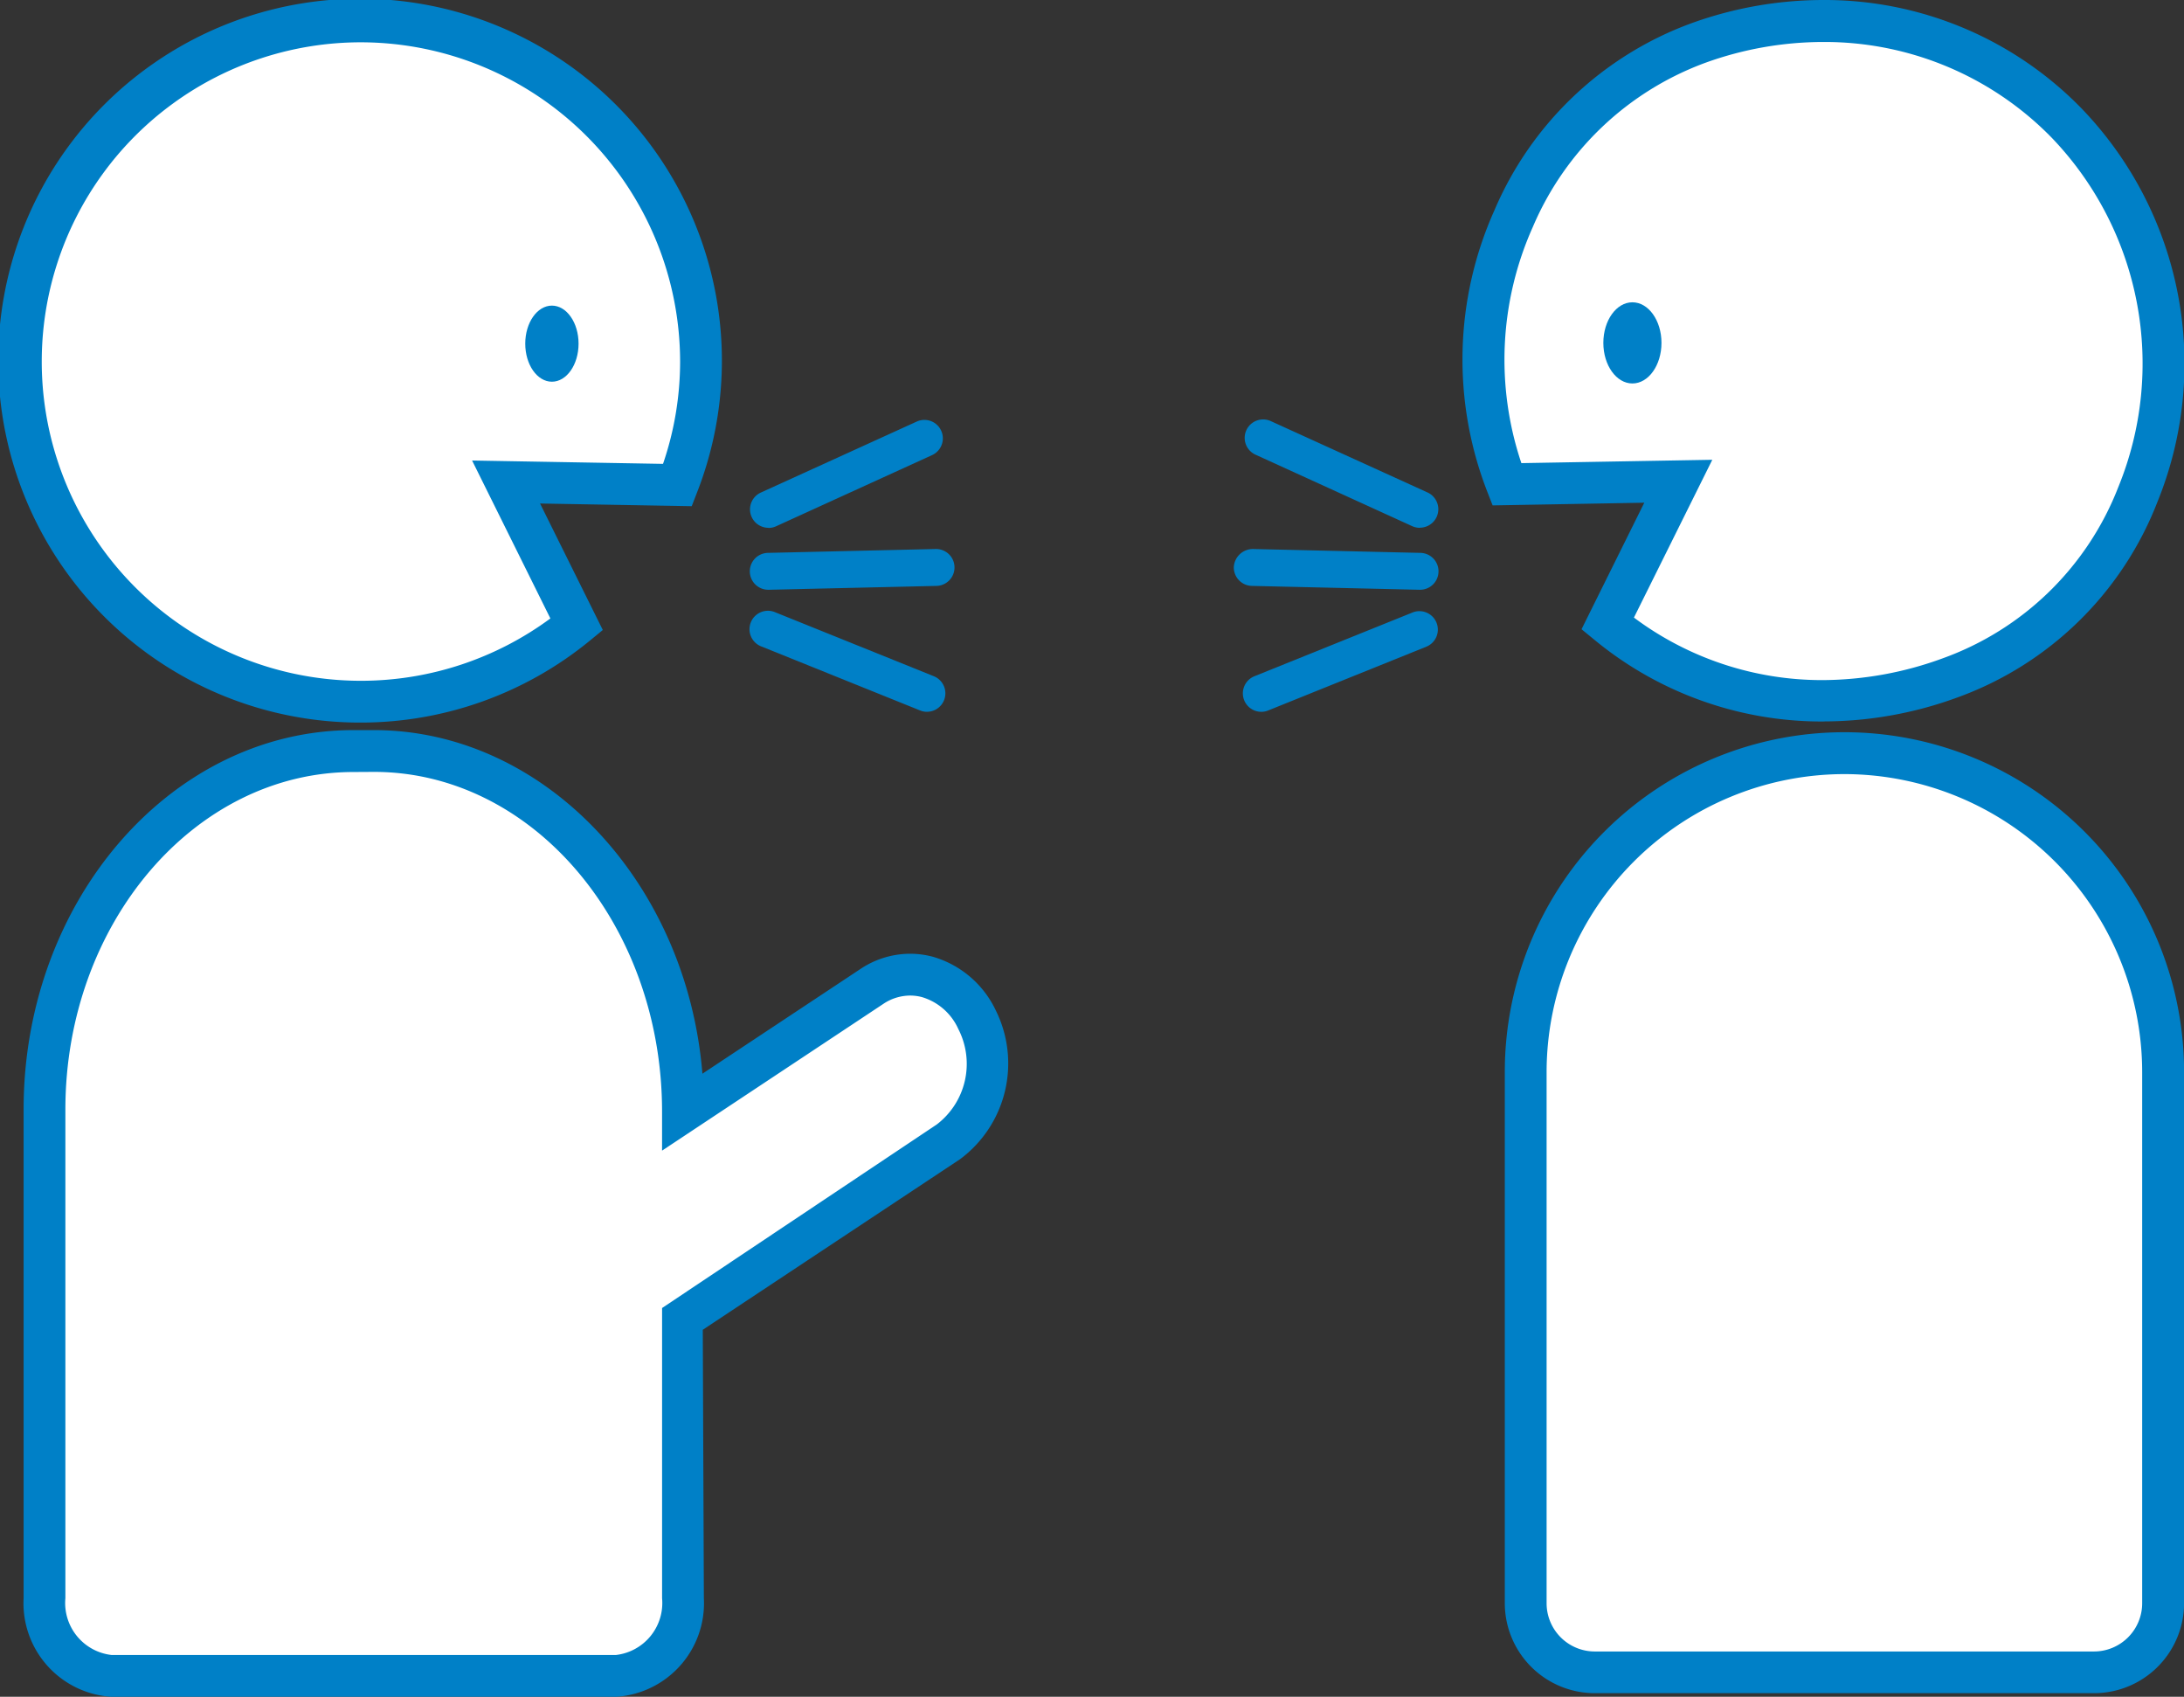
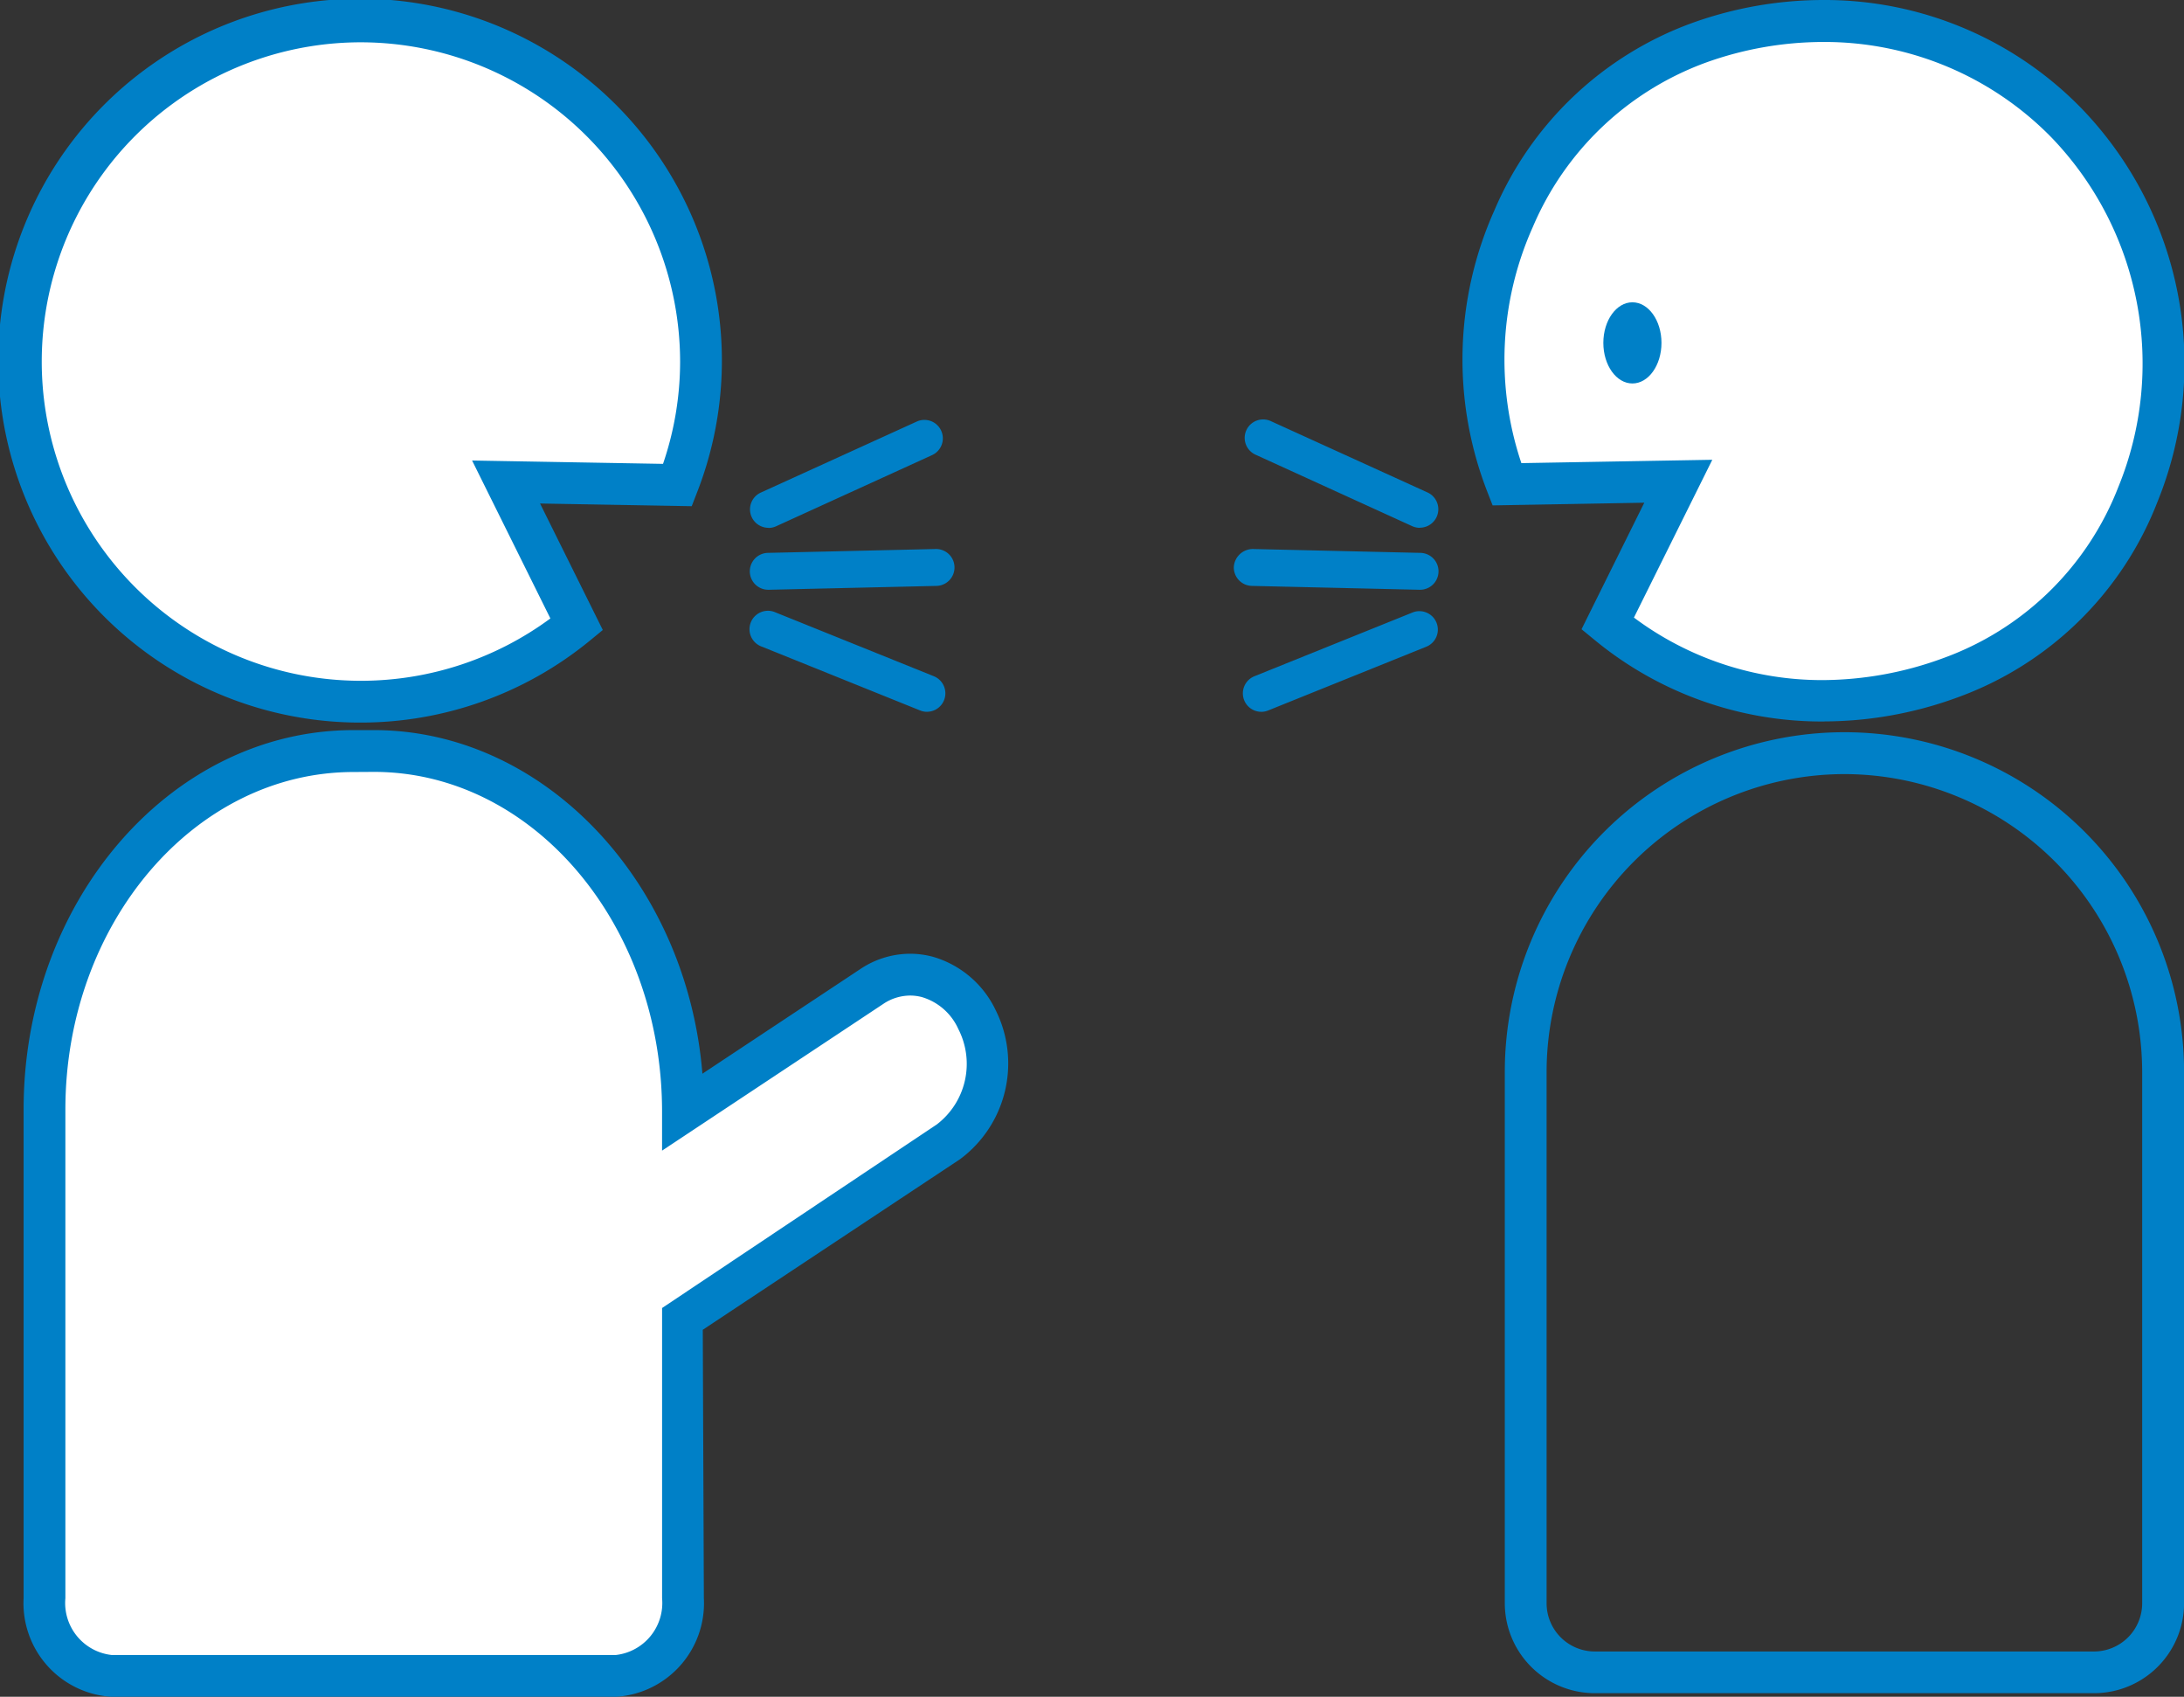
<svg xmlns="http://www.w3.org/2000/svg" width="88.823" height="68.988" viewBox="0 0 88.823 68.988">
  <rect x="0" y="0" width="88.823" height="68.988" fill="#333333" stroke="none" />
  <defs>
    <clipPath id="clip-path">
      <rect id="長方形_506" data-name="長方形 506" width="88.823" height="68.988" transform="translate(0 0)" fill="none" />
    </clipPath>
  </defs>
  <g id="speech" transform="translate(-787.017 -652.835)">
    <g id="グループ_974" data-name="グループ 974" transform="translate(787.017 652.835)">
      <g id="グループ_973" data-name="グループ 973" clip-path="url(#clip-path)">
-         <path id="パス_5163" data-name="パス 5163" d="M85.164,67.992H64.853a2.808,2.808,0,0,1-2.808-2.808v-21.6a12.964,12.964,0,0,1,25.927,0v21.6a2.808,2.808,0,0,1-2.808,2.808" fill="#fff" />
        <path id="パス_5164" data-name="パス 5164" d="M64.853,68.842A3.661,3.661,0,0,1,61.2,65.184v-21.6a13.813,13.813,0,1,1,27.626,0v21.6a3.662,3.662,0,0,1-3.658,3.658ZM75.009,31.474A12.127,12.127,0,0,0,62.9,43.588v21.6a1.961,1.961,0,0,0,1.958,1.959H85.164a1.961,1.961,0,0,0,1.958-1.959v-21.6A12.127,12.127,0,0,0,75.009,31.474" fill="#0080c7" />
        <path id="パス_5165" data-name="パス 5165" d="M69.1,1.738a13.041,13.041,0,0,0-7.538,7.151,13.967,13.967,0,0,0-.275,10.8l6.974-.123-2.873,5.79A14.013,14.013,0,0,0,79.3,27.569a12.933,12.933,0,0,0,7.647-7.453A13.933,13.933,0,0,0,69.1,1.738" fill="#fff" />
        <path id="パス_5166" data-name="パス 5166" d="M74.175,29.335a14.525,14.525,0,0,1-9.332-3.323l-.522-.428,2.552-5.145-6.168.11L60.491,20a14.815,14.815,0,0,1,.284-11.443A13.892,13.892,0,0,1,68.809.938,15.8,15.8,0,0,1,74.14,0,14.576,14.576,0,0,1,84.666,4.419a14.94,14.94,0,0,1,3.072,16,13.731,13.731,0,0,1-8.15,7.946,15.846,15.846,0,0,1-5.413.967m-7.723-4.222a12.774,12.774,0,0,0,7.668,2.542,14.315,14.315,0,0,0,4.888-.885,12.025,12.025,0,0,0,7.142-6.96,13.257,13.257,0,0,0-2.7-14.2,12.9,12.9,0,0,0-9.314-3.9,14.119,14.119,0,0,0-4.755.837,12.191,12.191,0,0,0-7.042,6.686,13.2,13.2,0,0,0-.465,9.6l7.765-.136Z" fill="#0080c7" />
        <path id="パス_5167" data-name="パス 5167" d="M67.572,13.941c0,.911-.529,1.65-1.182,1.65s-1.182-.739-1.182-1.65.529-1.65,1.182-1.65,1.182.739,1.182,1.65" fill="#0080c7" />
        <path id="パス_5168" data-name="パス 5168" d="M20.581,19.6l6.973.123a13.8,13.8,0,1,0-4.1,5.667Z" fill="#fff" />
        <path id="パス_5169" data-name="パス 5169" d="M14.679,29.379a14.716,14.716,0,1,1,13.667-9.35l-.214.552-6.168-.109,2.552,5.143-.522.429a14.7,14.7,0,0,1-9.315,3.335m0-27.659a12.98,12.98,0,1,0,7.705,23.425L19.2,18.724l7.765.136a12.856,12.856,0,0,0,.695-4.161A13,13,0,0,0,14.679,1.72" fill="#0080c7" />
        <path id="パス_5170" data-name="パス 5170" d="M39.741,41.461a2.918,2.918,0,0,0-4.282-1.354L27.777,45.2V45.11c0-8.05-5.627-14.576-12.567-14.576h-.833C7.436,30.534,1.81,37.06,1.81,45.11V64.982a2.963,2.963,0,0,0,2.722,3.156H25.055a2.963,2.963,0,0,0,2.722-3.156v-11.4l10.8-7.155a3.97,3.97,0,0,0,1.168-4.965" fill="#fff" />
        <path id="パス_5171" data-name="パス 5171" d="M4.531,68.989A3.812,3.812,0,0,1,.96,64.982V45.11c0-8.506,6.019-15.425,13.417-15.425h.832c6.878,0,12.717,6.122,13.358,13.97L34.99,39.4a3.65,3.65,0,0,1,2.022-.622,3.588,3.588,0,0,1,.94.126A4.084,4.084,0,0,1,40.5,41.085a4.848,4.848,0,0,1-1.459,6.049L28.582,54.067l.044,10.915a3.812,3.812,0,0,1-3.571,4.007Zm9.846-37.6c-6.461,0-11.718,6.157-11.718,13.726V64.982a2.127,2.127,0,0,0,1.872,2.307H25.055a2.127,2.127,0,0,0,1.872-2.307v-11.8L38.1,45.718a3.1,3.1,0,0,0,.874-3.881,2.358,2.358,0,0,0-1.471-1.294,1.848,1.848,0,0,0-.49-.065,1.967,1.967,0,0,0-1.087.338l-9,5.967V45.2c0-7.618-5.257-13.816-11.718-13.816Z" fill="#0080c7" />
-         <path id="パス_5172" data-name="パス 5172" d="M21.362,13.973c0,.854.485,1.547,1.084,1.547s1.084-.693,1.084-1.547-.485-1.547-1.084-1.547-1.084.693-1.084,1.547" fill="#0080c7" />
        <path id="パス_5173" data-name="パス 5173" d="M31.254,21.46a.75.75,0,0,1-.311-1.433L37.3,17.133a.75.75,0,0,1,.621,1.365l-6.358,2.9a.748.748,0,0,1-.311.067" fill="#0080c7" />
        <path id="パス_5174" data-name="パス 5174" d="M31.254,23.979a.75.75,0,0,1-.018-1.5l6.816-.157a.75.75,0,0,1,.035,1.5l-6.816.157Z" fill="#0080c7" />
        <path id="パス_5175" data-name="パス 5175" d="M37.7,28.941a.743.743,0,0,1-.28-.055l-6.45-2.6a.75.75,0,1,1,.56-1.391l6.45,2.6a.75.75,0,0,1-.28,1.445" fill="#0080c7" />
        <path id="パス_5176" data-name="パス 5176" d="M57.745,21.46a.745.745,0,0,1-.311-.067l-6.358-2.9a.75.75,0,1,1,.621-1.365l6.359,2.894a.75.75,0,0,1-.311,1.433" fill="#0080c7" />
        <path id="パス_5177" data-name="パス 5177" d="M57.745,23.979h-.018l-6.815-.157a.752.752,0,0,1-.733-.768.779.779,0,0,1,.768-.732l6.816.157a.75.75,0,0,1-.018,1.5" fill="#0080c7" />
        <path id="パス_5178" data-name="パス 5178" d="M51.295,28.941a.75.75,0,0,1-.28-1.445l6.45-2.6a.75.75,0,0,1,.56,1.391l-6.45,2.6a.746.746,0,0,1-.28.055" fill="#0080c7" />
      </g>
    </g>
  </g>
</svg>